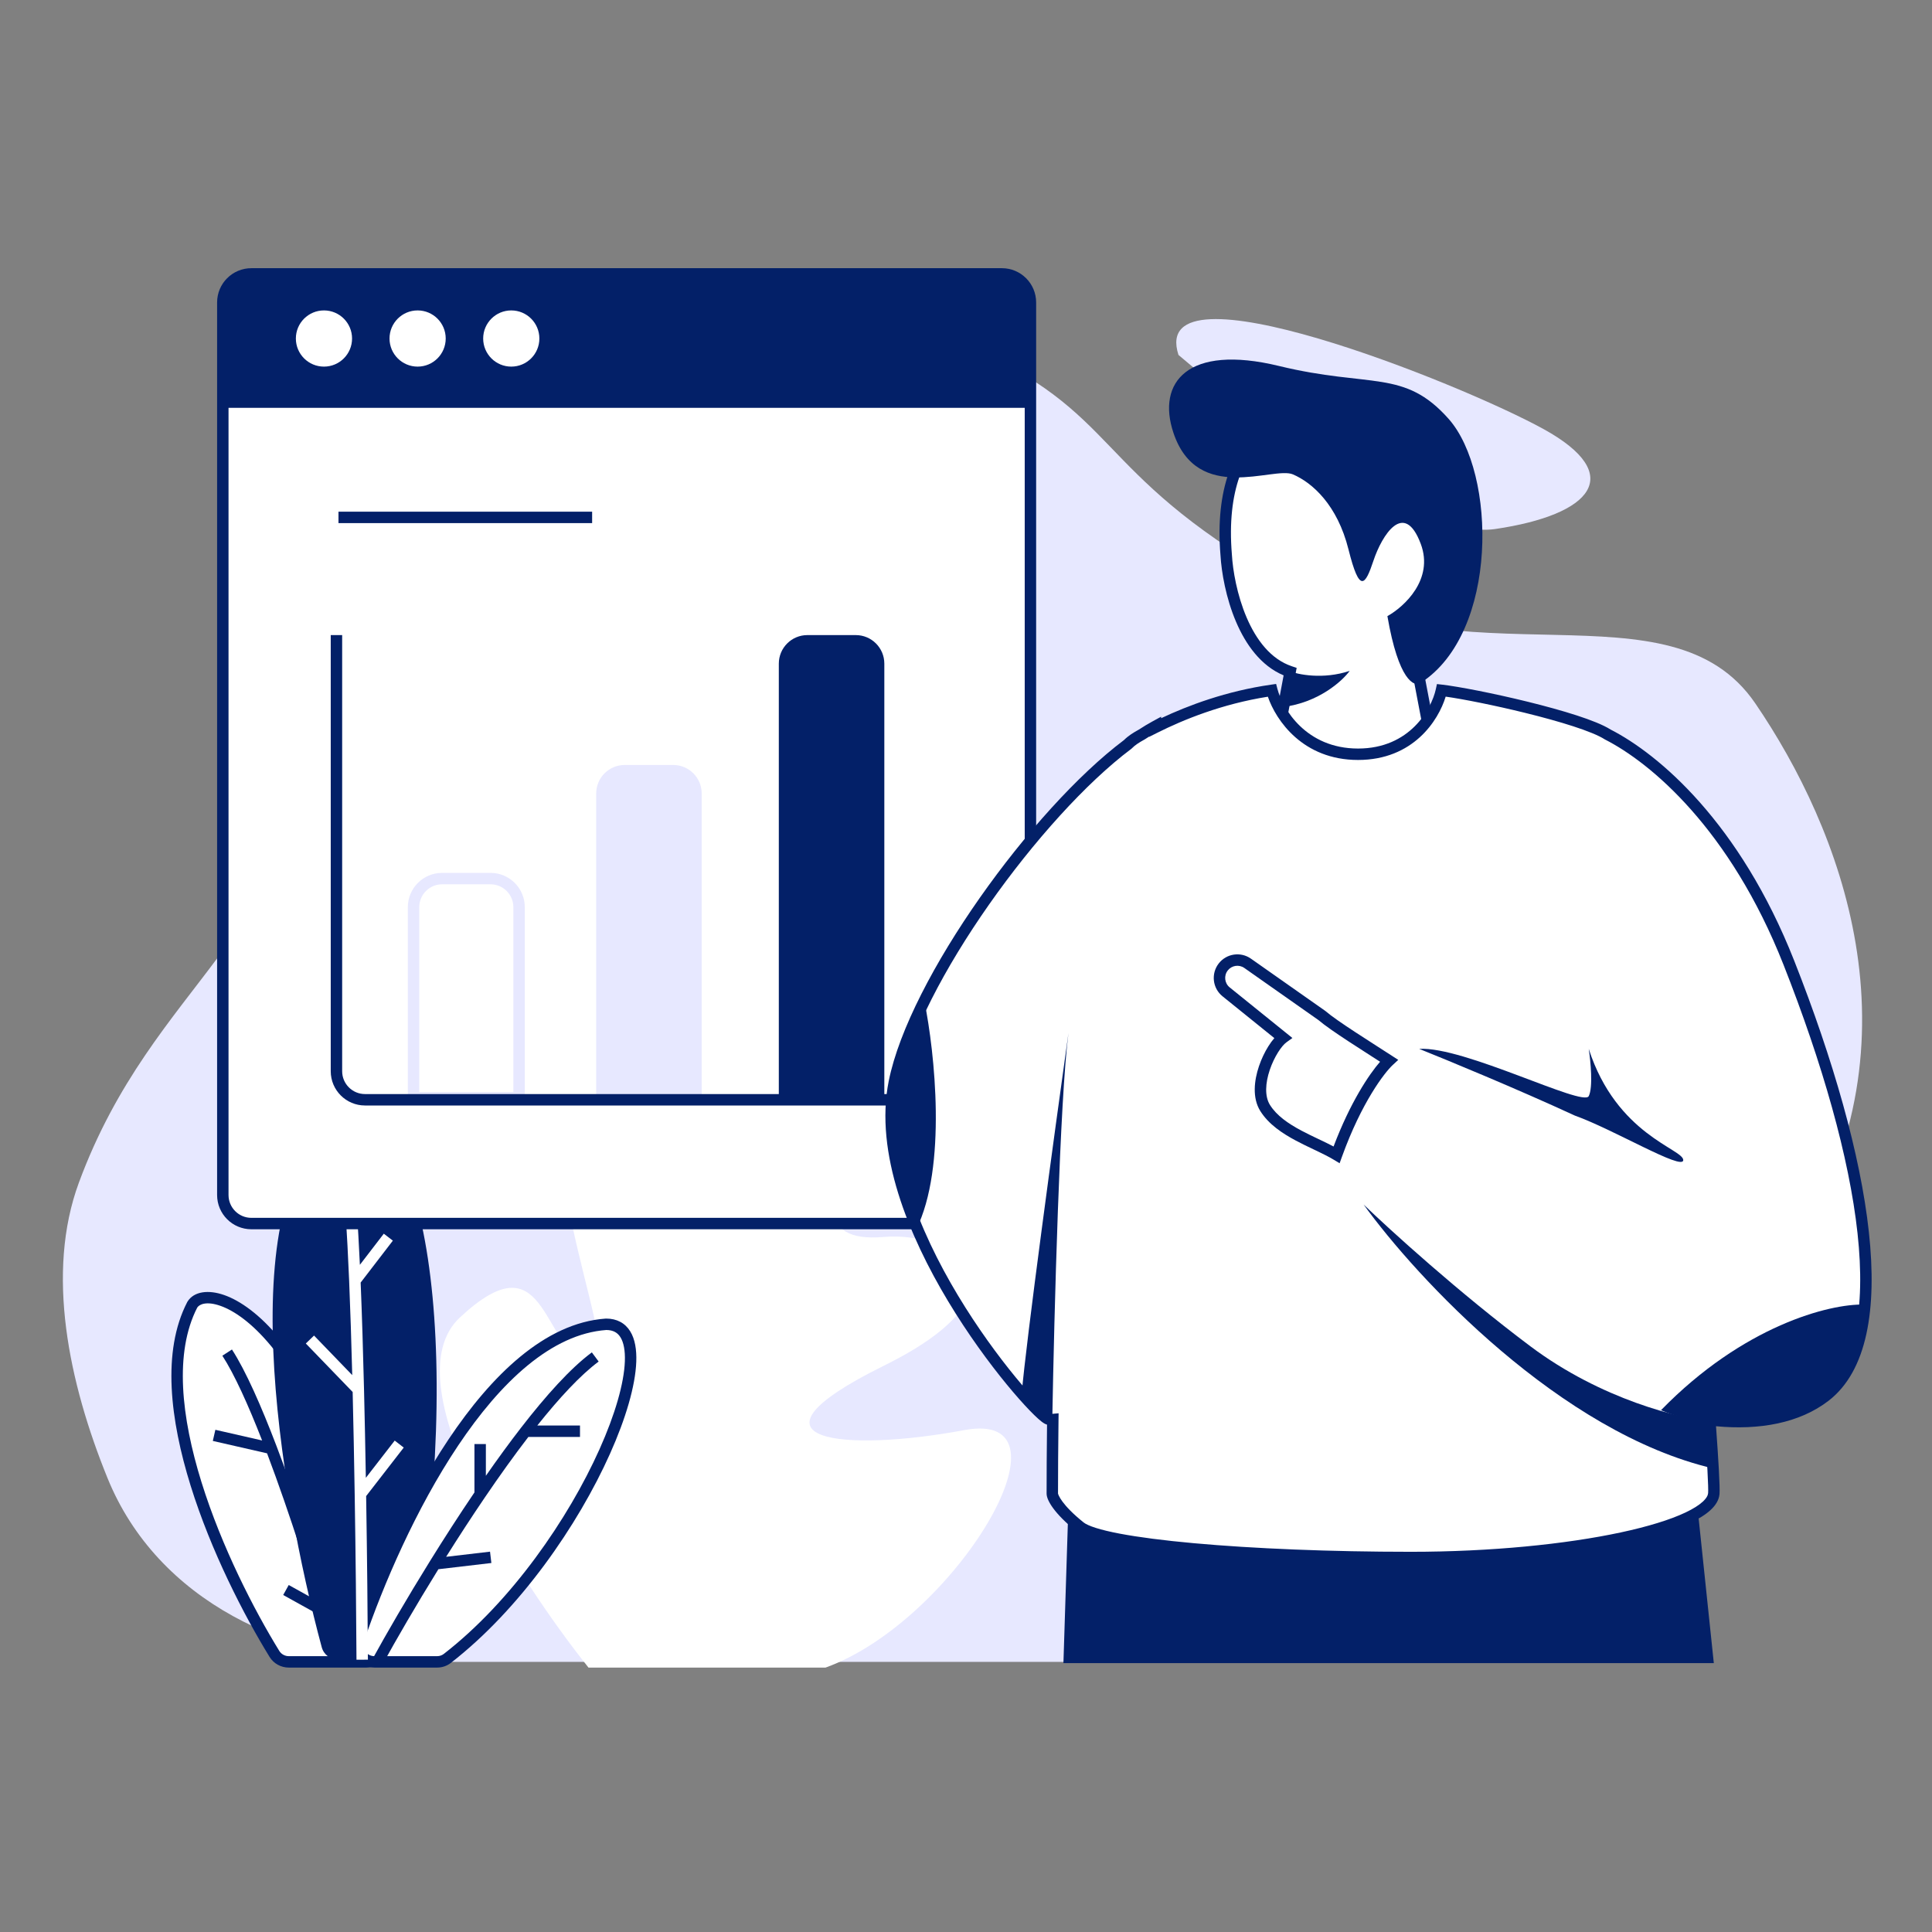
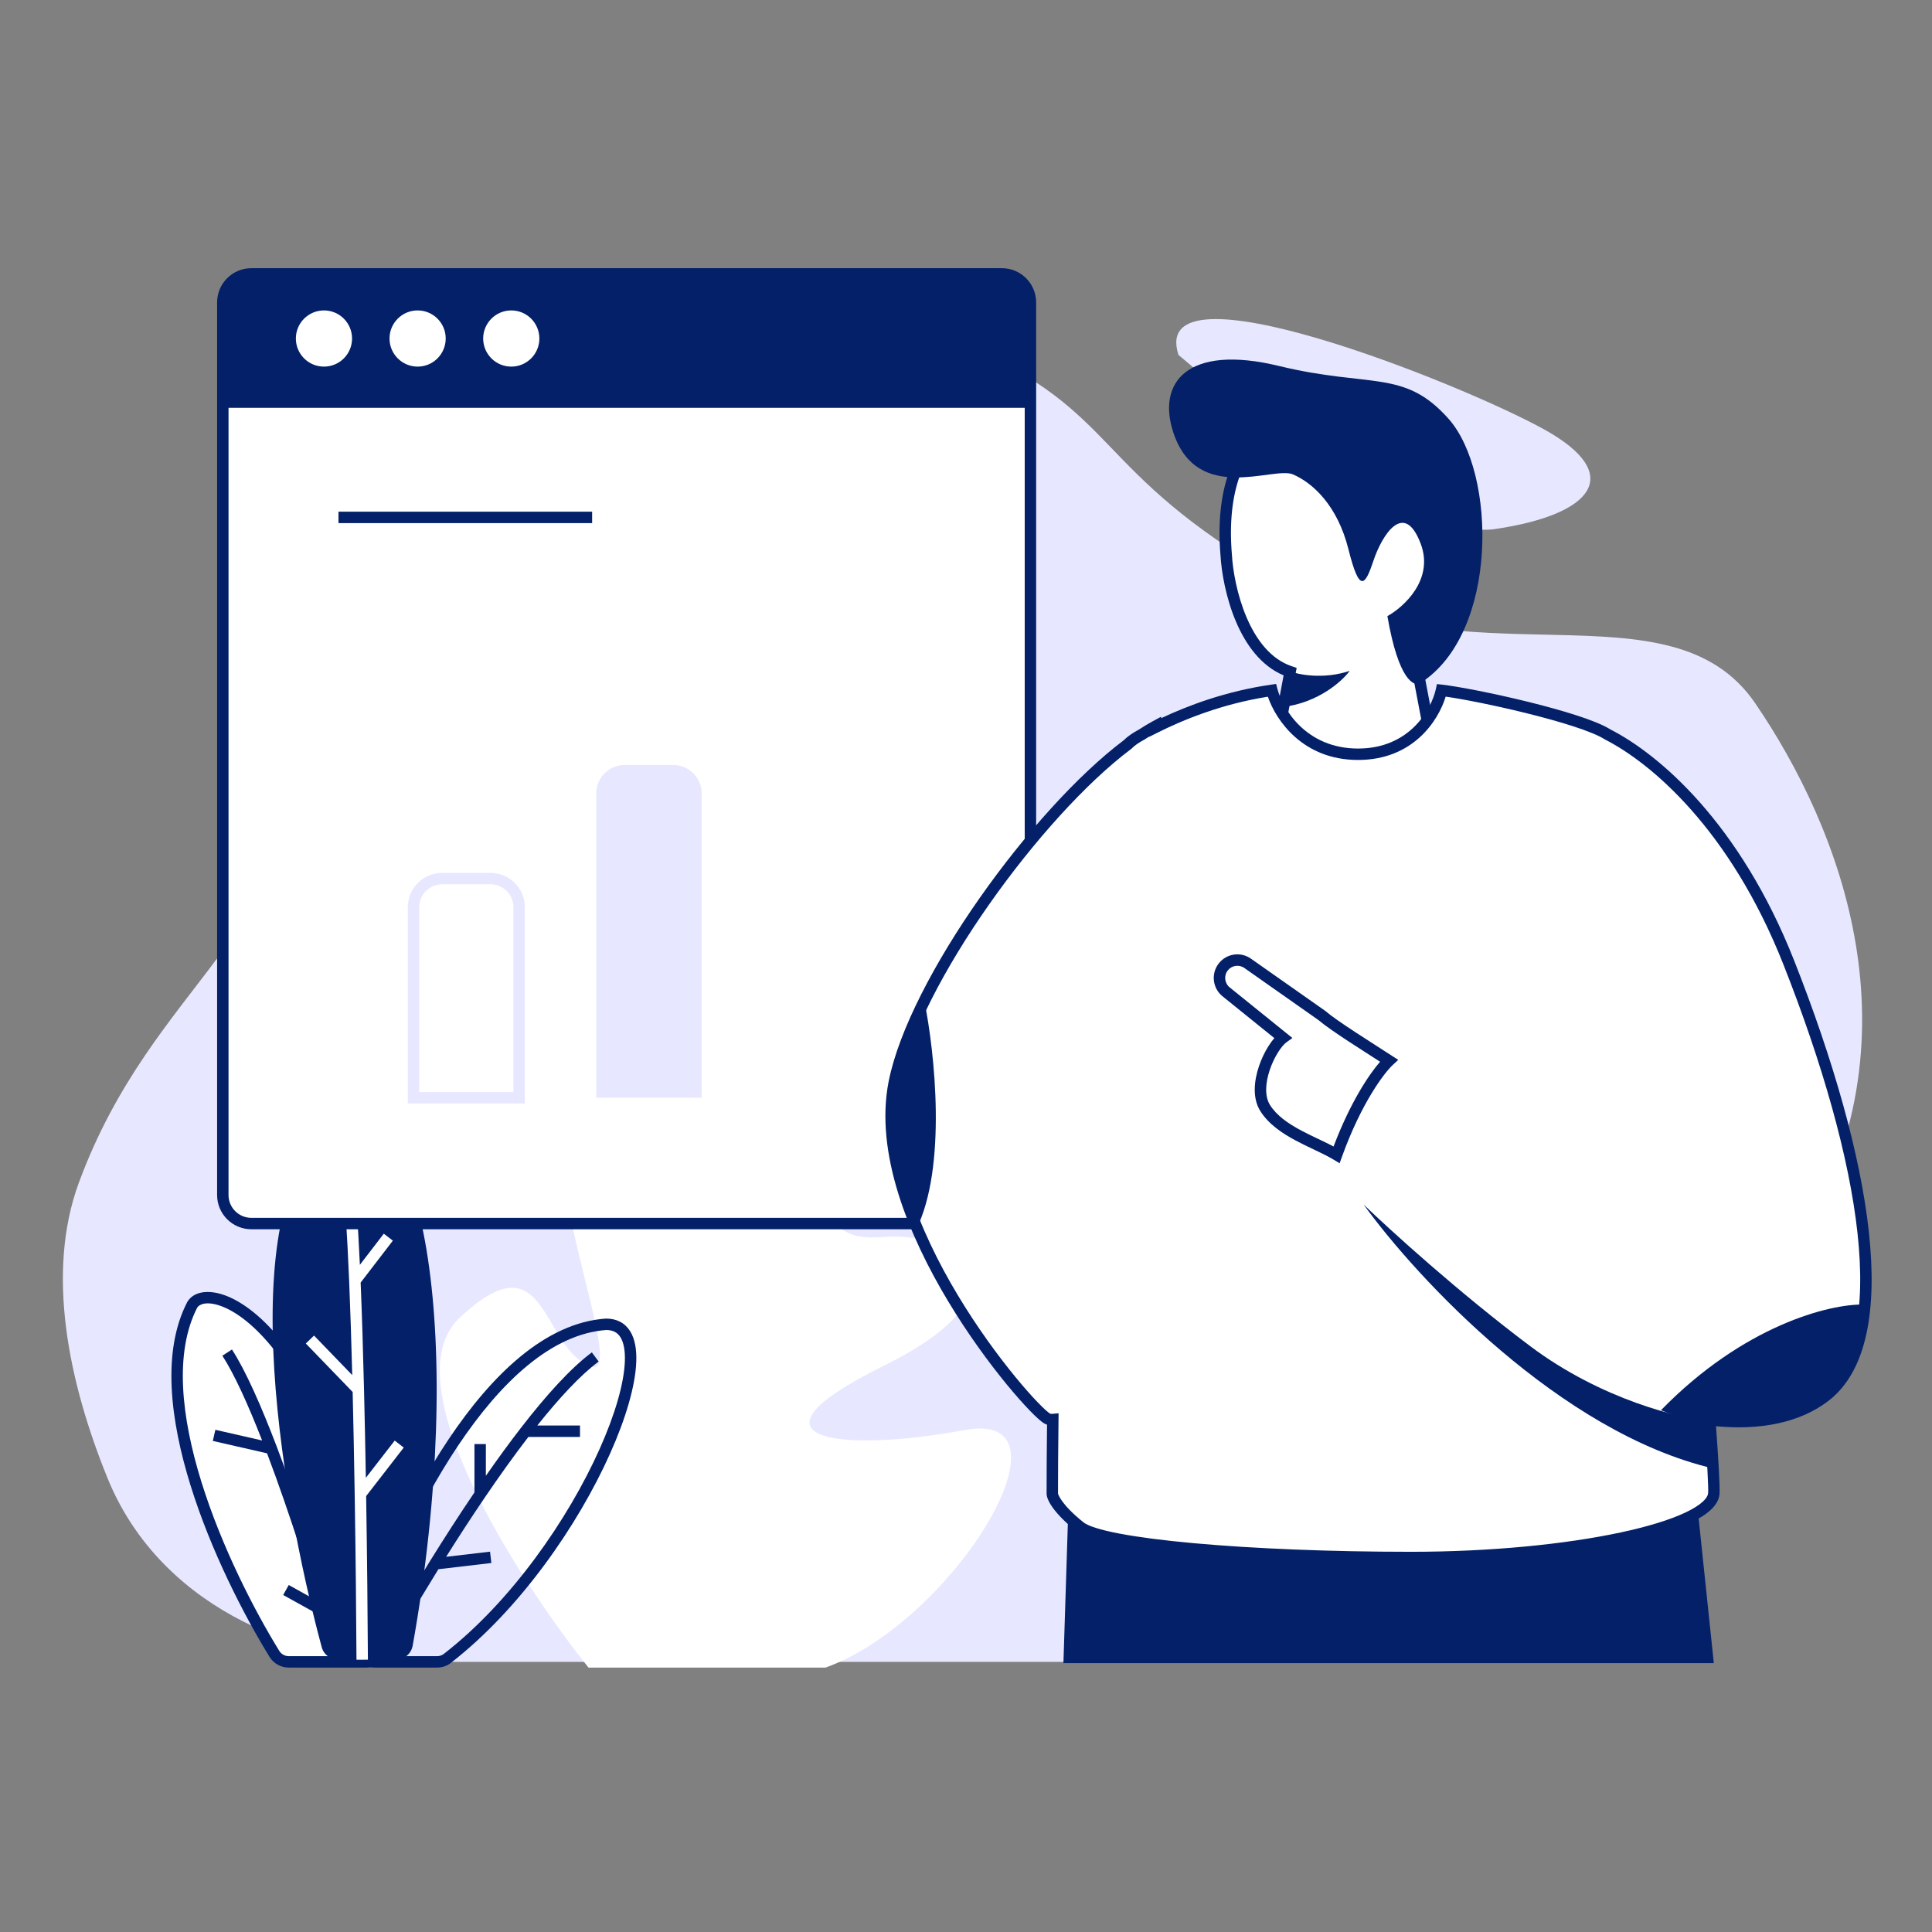
<svg xmlns="http://www.w3.org/2000/svg" fill="none" viewBox="0 0 3000 3000">
  <rect x="0" y="0" width="3000" height="3000" fill="#808080" stroke="none" />
-   <path fill="#E7E8FF" d="M2321.72 821.456C2201.21 839.18 1943.65 648.647 1829.94 551.166C1781.21 400.512 2268.55 595.476 2397.03 666.371C2525.52 737.267 2472.35 799.301 2321.72 821.456Z" />
+   <path fill="#E7E8FF" d="M2321.72 821.456C2201.21 839.18 1943.65 648.647 1829.94 551.166C1781.21 400.512 2268.55 595.476 2397.03 666.371C2525.52 737.267 2472.35 799.301 2321.72 821.456" />
  <path fill="#E7E8FF" d="M122.47 1836.44C70.797 1976.46 106.683 2146.93 166.983 2295.25C244.489 2485.88 446.704 2580.55 652.468 2580.55H2009.32C2328.78 2580.55 2625.3 2204.1 2791.96 1931.52C2986.58 1613.21 2858.21 1286.62 2725.7 1092.33C2593.19 898.032 2278.48 1067.52 1984.47 898.032C1690.47 728.539 1744.3 641.726 1495.84 534.243C1171.21 393.807 466.167 387.219 466.167 1137.8C466.167 1452.66 238.416 1522.26 122.47 1836.44Z" />
  <path fill="#fff" d="M913.809 2589.42H1281.92C1481.57 2517.56 1681.23 2186.34 1497.17 2220.71C1313.12 2255.08 1132.18 2239.46 1372.39 2120.72C1612.6 2001.98 1481.57 1911.36 1372.39 1920.74C1263.2 1930.11 1281.92 1855.12 1325.59 1711.38C1369.27 1567.65 1325.59 1436.41 1203.93 1436.41C1082.27 1436.41 1178.97 1792.63 1082.27 1817.62C985.56 1842.62 1032.35 1677.01 913.809 1711.38C795.264 1745.75 988.679 2155.09 913.809 2120.72C838.938 2086.35 848.297 1920.74 714.155 2045.73C606.841 2145.72 802.543 2449.85 913.809 2589.42Z" />
  <path fill="#fff" d="M298.619 2025.91C222.7 2172.51 347.525 2440.7 426.161 2568.22C430.927 2575.95 439.394 2580.56 448.475 2580.56H568.994C585.167 2580.56 597.571 2565.95 595.088 2549.97C517.436 2050.22 325.143 1982.81 298.619 2025.91Z" />
  <path fill="#032068" fill-rule="evenodd" d="M306.32 2030.32C270.307 2100.26 281.503 2200.75 312.9 2301.58C344.17 2402.01 394.671 2500.26 433.711 2563.57C436.818 2568.61 442.388 2571.69 448.475 2571.69H568.994C579.677 2571.69 587.978 2561.99 586.323 2551.33C547.632 2302.32 480.546 2162.27 420.844 2090.02C390.962 2053.86 363.263 2035.07 342.274 2027.7C320.748 2020.14 309.695 2025.21 306.32 2030.32ZM434.518 2078.72C497.006 2154.34 564.891 2297.86 603.852 2548.61C607.163 2569.92 590.656 2589.42 568.994 2589.42H448.475C436.4 2589.42 425.036 2583.3 418.612 2572.88C379.015 2508.66 327.785 2409.05 295.963 2306.86C264.32 2205.23 251.048 2098.48 290.743 2021.83L290.894 2021.54L291.066 2021.26C301.136 2004.89 324.06 2002.5 348.151 2010.96C373.104 2019.73 403.304 2040.94 434.518 2078.72Z" clip-rule="evenodd" />
  <path fill="#032068" d="M526.762 1742.87C355.315 1842.63 434.146 2315.16 499.595 2557.82C502.7 2569.33 513.16 2577.17 525.084 2577.17H614.736C627.541 2577.17 638.56 2567.97 640.812 2555.36C725.531 2081.01 655.952 1699.35 530.655 1741.1C529.325 1741.54 527.973 1742.16 526.762 1742.87Z" />
-   <path fill="#fff" d="M941.2 2056.34C761.317 2069.01 616.824 2369.34 556.595 2546.33C550.831 2563.27 563.605 2580.56 581.496 2580.56H678.68C684.438 2580.56 690.02 2578.73 694.57 2575.2C907.196 2410.41 1051.6 2056.34 941.2 2056.34Z" />
  <path fill="#032068" fill-rule="evenodd" d="M941.502 2065.21C899.065 2068.29 858.113 2088.32 819.32 2120.21C780.433 2152.18 744.18 2195.68 711.398 2244.65C645.829 2342.59 594.951 2461.15 564.991 2549.19C561.251 2560.18 569.476 2571.69 581.497 2571.69H678.681C682.559 2571.69 686.21 2570.46 689.137 2568.19C794.033 2486.89 882.487 2358.48 930.924 2250.35C955.183 2196.2 969.002 2148.01 970.275 2113.91C970.914 2096.79 968.336 2084.39 963.481 2076.55C959.074 2069.44 952.322 2065.29 941.502 2065.21ZM947.113 2257.6C897.792 2367.7 807.733 2498.72 700.004 2582.21C693.83 2587 686.317 2589.42 678.681 2589.42H581.497C557.735 2589.42 540.411 2566.36 548.198 2543.48C578.468 2454.52 629.951 2334.42 696.657 2234.78C730.013 2184.96 767.376 2139.95 808.055 2106.51C848.731 2073.07 893.188 2050.83 940.577 2047.5L940.888 2047.48H941.2C957.802 2047.48 970.603 2054.38 978.558 2067.21C986.105 2079.38 988.697 2095.93 988.001 2114.57C986.603 2152.01 971.732 2202.64 947.113 2257.6Z" clip-rule="evenodd" />
  <path fill="#032068" fill-rule="evenodd" d="M360.177 2095.49C381.766 2128.86 405.95 2183.94 429.573 2245.96C444.918 2286.25 460.127 2329.75 474.341 2372.62L496.479 2303.89L513.363 2309.33L483.739 2401.3C505.733 2469.23 524.711 2533.43 537.141 2578.18L520.049 2582.93C514.281 2562.16 507.089 2537.17 498.833 2509.53L439.738 2476.7L448.352 2461.2L491.478 2485.15C483.651 2459.46 475.069 2432.05 465.981 2404.05C449.978 2354.73 432.424 2303.6 414.678 2256.71L330.464 2237.47L334.414 2220.18L407.017 2236.76C385.423 2181.41 364.034 2134.1 345.284 2105.13L360.177 2095.49Z" clip-rule="evenodd" />
  <path fill="#fff" fill-rule="evenodd" d="M558.822 1964C555.767 1897.68 552.039 1845.78 547.459 1821.35L530.024 1824.62C534.865 1850.44 538.904 1910.78 542.163 1989.07C544.007 2033.36 545.595 2083.16 546.95 2135.27L487.626 2073.86L474.868 2086.18L547.609 2161.48C548.874 2213.71 549.917 2267.68 550.76 2320.28C552.31 2416.94 553.189 2508.99 553.546 2577.22L571.284 2577.13C570.931 2509.57 570.067 2418.7 568.547 2323.11L626.92 2247.79L612.899 2236.92L568.078 2294.76C567.295 2249.03 566.36 2202.64 565.258 2157.59C563.812 2098.46 562.078 2041.61 560.02 1991.56L610.032 1926.47L595.966 1915.66L558.822 1964Z" clip-rule="evenodd" />
  <path fill="#032068" fill-rule="evenodd" d="M834.304 2213.54C868.731 2170.31 901.526 2135.05 929.582 2114.19L918.997 2099.96C885.869 2124.59 847.745 2167 809.052 2216.98C790.925 2240.39 772.579 2265.59 754.459 2291.6V2242.35H736.72V2317.42C712.798 2352.69 689.511 2388.88 667.905 2423.69C631.725 2481.97 600.225 2536.42 578.316 2576.28L593.862 2584.83C615.163 2546.07 645.654 2493.32 680.724 2436.68L762.987 2427.03L760.92 2409.41L692.739 2417.41C711.895 2386.91 732.187 2355.64 752.925 2325.13C775.217 2292.33 798.002 2260.42 820.424 2231.28H900.616V2213.54H834.304Z" clip-rule="evenodd" />
  <path fill="#fff" d="M345.985 469.651C345.985 445.159 365.84 425.304 390.332 425.304H1555.7C1580.2 425.304 1600.05 445.159 1600.05 469.651V1855.59C1600.05 1880.08 1580.2 1899.93 1555.7 1899.93H390.332C365.84 1899.93 345.985 1880.08 345.985 1855.59V469.651Z" />
  <path fill="#032068" fill-rule="evenodd" d="M337.116 469.651C337.116 440.261 360.942 416.435 390.332 416.435H1555.7C1585.09 416.435 1608.92 440.26 1608.92 469.651V1855.59C1608.92 1884.98 1585.09 1908.8 1555.7 1908.8H390.332C360.942 1908.8 337.116 1884.98 337.116 1855.59V469.651ZM390.332 434.174C370.739 434.174 354.855 450.057 354.855 469.651V1855.59C354.855 1875.18 370.739 1891.06 390.332 1891.06H1555.7C1575.3 1891.06 1591.18 1875.18 1591.18 1855.59V469.651C1591.18 450.057 1575.3 434.174 1555.7 434.174H390.332Z" clip-rule="evenodd" />
  <path fill="#032068" d="M345.985 469.651C345.985 445.159 365.84 425.304 390.332 425.304H1555.7C1580.2 425.304 1600.05 445.159 1600.05 469.651V633.265H345.985V469.651Z" />
  <path fill="#E7E8FF" fill-rule="evenodd" d="M633.303 1408.62C633.303 1379.23 657.128 1355.41 686.519 1355.41H761.673C791.063 1355.41 814.889 1379.23 814.889 1408.62V1713.45H633.303V1408.62ZM686.519 1373.15C666.925 1373.15 651.041 1389.03 651.041 1408.62V1695.71H797.15V1408.62C797.15 1389.03 781.267 1373.15 761.673 1373.15H686.519Z" clip-rule="evenodd" />
  <path fill="#E7E8FF" d="M925.754 1232.17C925.754 1207.68 945.609 1187.83 970.101 1187.83H1045.26C1069.75 1187.83 1089.6 1207.68 1089.6 1232.17V1704.58H925.754V1232.17Z" />
-   <path fill="#032068" d="M1209.34 1030.51C1209.34 1006.02 1229.19 986.167 1253.68 986.167H1328.84C1353.33 986.167 1373.18 1006.02 1373.18 1030.51V1704.58H1209.34V1030.51Z" />
-   <path fill="#032068" fill-rule="evenodd" d="M513.567 1663.38V986.167H531.306V1663.38C531.306 1682.97 547.19 1698.86 566.783 1698.86H1420.45V1716.6H566.783C537.393 1716.6 513.567 1692.77 513.567 1663.38Z" clip-rule="evenodd" />
  <path fill="#032068" fill-rule="evenodd" d="M919.452 812.284H525.588V794.545H919.452V812.284Z" clip-rule="evenodd" />
  <path fill="#fff" d="M546.675 525.649C546.675 549.744 527.142 569.277 503.047 569.277C478.952 569.277 459.419 549.744 459.419 525.649C459.419 501.553 478.952 482.021 503.047 482.021C527.142 482.021 546.675 501.553 546.675 525.649Z" />
  <path fill="#fff" d="M692.102 525.649C692.102 549.744 672.569 569.277 648.474 569.277C624.379 569.277 604.846 549.744 604.846 525.649C604.846 501.553 624.379 482.021 648.474 482.021C672.569 482.021 692.102 501.553 692.102 525.649Z" />
  <path fill="#fff" d="M837.528 525.649C837.528 549.744 817.995 569.277 793.9 569.277C769.804 569.277 750.271 549.744 750.271 525.649C750.271 501.553 769.804 482.021 793.9 482.021C817.995 482.021 837.528 501.553 837.528 525.649Z" />
  <path fill="#032068" d="M2661.2 2582.5L2633.37 2316.99L1659.91 2310.6L1651.28 2582.5H2661.2Z" />
  <path fill="#fff" d="M2201.82 1043.04L2219.09 1133.67L2201.82 1228.62C2157.23 1234.38 2066.31 1245.88 2059.4 1245.88C2052.49 1245.88 2001.85 1202.73 1977.4 1181.15L2003.29 1043.04C1930.79 1018.87 1906.91 912.122 1904.03 861.77C1886.76 654.607 2024.87 628.711 2050.77 628.711C2076.66 628.711 2240.67 628.711 2262.25 801.347C2279.51 939.456 2229.16 1020.02 2201.82 1043.04Z" />
  <path fill="#032068" fill-rule="evenodd" d="M2154.42 658.349C2198.91 678.805 2243.08 719.531 2253.45 802.447C2270.41 938.159 2220.73 1015.52 2196.11 1036.25L2192.14 1039.6L2210.07 1133.71L2194.26 1220.65C2172.21 1223.49 2141.86 1227.34 2115.39 1230.61C2100.82 1232.4 2087.44 1234.02 2077.28 1235.18C2072.2 1235.77 2067.96 1236.23 2064.78 1236.55C2063.19 1236.71 2061.91 1236.83 2060.93 1236.91C2060.77 1236.93 2060.62 1236.94 2060.49 1236.95C2060.2 1236.8 2059.83 1236.6 2059.37 1236.33C2057.63 1235.31 2055.25 1233.73 2052.29 1231.6C2046.4 1227.37 2038.82 1221.43 2030.58 1214.73C2015.74 1202.66 1999.1 1188.38 1987.05 1177.82L2013.44 1037.07L2006.1 1034.62C1973.39 1023.72 1950.7 993.805 1935.7 958.735C1920.79 923.864 1914.28 885.635 1912.88 861.264L1912.88 861.148L1912.87 861.033C1904.42 759.628 1934 704.278 1967.18 674.117C2000.84 643.516 2039.57 637.581 2050.77 637.581C2063.53 637.581 2109.34 637.625 2154.42 658.349ZM2061.25 1237.3C2061.25 1237.29 2061.2 1237.28 2061.12 1237.25C2061.21 1237.29 2061.25 1237.3 2061.25 1237.3ZM2050.85 619.842H2050.77C2036.08 619.842 1992.8 626.855 1955.25 660.992C1917.23 695.557 1886.4 756.704 1895.18 862.391C1896.68 888.376 1903.54 928.632 1919.39 965.709C1934.2 1000.34 1957.54 1033.74 1993.21 1048.71L1967.75 1184.46L1971.53 1187.8C1983.81 1198.63 2002.68 1214.9 2019.38 1228.49C2027.72 1235.27 2035.62 1241.47 2041.94 1246.01C2045.08 1248.26 2047.98 1250.22 2050.42 1251.65C2051.64 1252.36 2052.91 1253.03 2054.14 1253.56C2055.12 1253.97 2057.1 1254.75 2059.4 1254.75C2061.78 1254.75 2069.48 1253.93 2079.31 1252.81C2089.54 1251.63 2102.97 1250.01 2117.56 1248.21C2146.75 1244.61 2180.65 1240.3 2202.96 1237.42L2209.39 1236.59L2228.11 1133.63L2211.47 1046.28C2241.8 1017.3 2287.87 934.787 2271.05 800.247C2259.83 710.528 2211.21 664.936 2161.83 642.232C2113.13 619.842 2064.09 619.842 2050.85 619.842Z" clip-rule="evenodd" />
  <path fill="#032068" d="M2154.35 956.719C2171.61 1056.85 2196.07 1067.49 2206.14 1060.3C2326.99 982.615 2324.07 734.408 2249.3 650.291C2180.25 572.605 2128.45 602.816 1986.03 568.289C1843.61 533.762 1796.13 594.184 1822.03 671.87C1859.3 783.701 1977.4 723.661 2007.61 736.609C2037.82 749.557 2076.66 784.084 2093.93 853.138C2111.19 922.193 2119.82 909.244 2132.77 870.401C2145.72 831.558 2180.25 775.452 2206.14 844.506C2226.86 899.749 2180.25 942.333 2154.35 956.719Z" />
  <path fill="#fff" fill-rule="evenodd" d="M1677.17 2371.02C1711.7 2398.64 1940.44 2418.49 2190.76 2418.49C2441.09 2418.49 2656.88 2371.02 2661.2 2319.23C2661.97 2309.95 2659.7 2267.85 2655 2204.69C2725.01 2213.13 2788.8 2202.81 2833.83 2168.17C2946.05 2081.86 2898.57 1801.32 2777.73 1494.89C2693.86 1282.23 2569.28 1177.62 2496.42 1140.48C2455.15 1113.92 2288.27 1077.65 2238.24 1071.93C2231.05 1105.02 2195.08 1171.2 2108.76 1171.2C2022.44 1171.2 1983.6 1105.02 1974.97 1071.93C1899.03 1082.78 1835.21 1108.78 1793.66 1129.62L1793.71 1128.04C1786.99 1131.71 1780.09 1135.87 1773.02 1140.49C1772.72 1140.66 1772.42 1140.82 1772.12 1140.99C1764.18 1145.4 1757.32 1149.64 1751.06 1155.94C1609.72 1261.94 1419.93 1524.23 1388.68 1680.48C1345.53 1896.27 1595.85 2185.44 1626.06 2202.7C1628.47 2204.08 1631.41 2204.55 1634.79 2204.25C1634.25 2247.96 1634.01 2287 1634.01 2319.23C1634.01 2324.98 1642.65 2343.4 1677.17 2371.02Z" clip-rule="evenodd" />
  <path fill="#032068" fill-rule="evenodd" d="M1981.55 1062.03L1983.55 1069.7C1991.59 1100.52 2027.96 1162.33 2108.76 1162.33C2189.39 1162.33 2222.9 1100.75 2229.57 1070.05L2231.28 1062.21L2239.25 1063.12C2264.82 1066.05 2319.47 1076.64 2372.74 1089.78C2399.42 1096.36 2425.94 1103.62 2448.44 1110.93C2470.43 1118.08 2489.41 1125.53 2500.83 1132.78C2575.82 1171.14 2701.52 1277.49 2785.98 1491.64C2846.55 1645.23 2888.93 1792.79 2901.99 1913.12C2908.53 1973.27 2907.78 2027.05 2898.06 2071.54C2888.34 2116.06 2869.47 2151.95 2839.24 2175.2C2794.05 2209.97 2731.8 2220.98 2664.62 2214.65C2666.58 2241.58 2668.06 2264.27 2669.01 2281.69C2670.05 2301 2670.48 2314.57 2670.04 2319.96C2669.24 2329.53 2663.67 2337.85 2656.01 2344.89C2648.3 2351.98 2637.67 2358.53 2624.87 2364.6C2599.24 2376.76 2563.28 2387.72 2520.09 2396.96C2433.58 2415.45 2316.41 2427.36 2190.76 2427.36C2065.4 2427.36 1945.36 2422.39 1852.24 2413.95C1805.71 2409.73 1765.74 2404.62 1735.13 2398.8C1719.83 2395.89 1706.71 2392.78 1696.21 2389.44C1685.94 2386.19 1677.28 2382.46 1671.63 2377.94C1653.93 2363.78 1642.55 2351.73 1635.51 2342.19C1631.99 2337.42 1629.49 2333.18 1627.83 2329.53C1626.26 2326.08 1625.15 2322.5 1625.15 2319.23C1625.15 2288.95 1625.35 2252.69 1625.83 2212.2C1624.41 2211.76 1623.01 2211.17 1621.66 2210.4C1618.91 2208.83 1615.58 2206.15 1612.02 2202.97C1608.34 2199.67 1603.96 2195.41 1599.04 2190.32C1589.19 2180.14 1576.94 2166.4 1563.3 2149.8C1536.02 2116.6 1502.99 2071.74 1472.26 2020.61C1411.13 1918.91 1357.71 1790.13 1379.99 1678.74C1395.98 1598.77 1452.11 1492.91 1521.33 1394.27C1590.48 1295.72 1673.66 1203.04 1745.24 1149.22C1752.28 1142.26 1759.88 1137.65 1767.82 1133.24L1768.44 1132.89C1775.58 1128.22 1782.6 1124 1789.46 1120.26L1803.04 1112.85L1802.97 1115.23C1844.85 1095.45 1904.26 1073.08 1973.72 1063.15L1981.55 1062.03ZM1784.36 1143.78C1782.22 1145.11 1780.06 1146.49 1777.88 1147.91L1777.6 1148.09L1776.43 1148.74C1768.66 1153.06 1762.7 1156.8 1757.35 1162.19L1756.9 1162.65L1756.38 1163.04C1686.73 1215.27 1604.57 1306.53 1535.85 1404.46C1467.02 1502.53 1412.64 1605.94 1397.38 1682.22C1376.5 1786.62 1426.66 1910.32 1487.46 2011.47C1517.69 2061.76 1550.2 2105.92 1577.01 2138.54C1590.41 2154.85 1602.34 2168.22 1611.79 2177.99C1616.52 2182.88 1620.58 2186.82 1623.86 2189.76C1627.27 2192.81 1629.44 2194.42 1630.46 2195C1630.86 2195.23 1631.85 2195.61 1634 2195.41L1643.79 2194.54L1643.66 2204.36C1643.12 2248.04 1642.88 2287.04 1642.88 2319.23C1642.88 2319.17 1642.88 2319.14 1642.89 2319.14C1642.9 2319.13 1643.02 2320.09 1643.98 2322.19C1645.02 2324.48 1646.83 2327.65 1649.78 2331.66C1655.69 2339.67 1665.89 2350.63 1682.71 2364.09C1685.7 2366.48 1691.74 2369.42 1701.57 2372.53C1711.16 2375.58 1723.53 2378.54 1738.44 2381.38C1768.26 2387.05 1807.59 2392.09 1853.85 2396.28C1946.32 2404.67 2065.81 2409.62 2190.76 2409.62C2315.44 2409.62 2431.33 2397.8 2516.38 2379.61C2558.96 2370.5 2593.41 2359.89 2617.27 2348.57C2629.22 2342.91 2638.11 2337.25 2644.01 2331.83C2649.96 2326.36 2652.08 2321.87 2652.36 2318.49C2652.68 2314.61 2652.37 2302.49 2651.29 2282.65C2650.24 2263.15 2648.5 2236.9 2646.15 2205.35L2645.35 2194.6L2656.06 2195.89C2724.83 2204.17 2785.94 2193.82 2828.42 2161.14C2854.3 2141.24 2871.57 2109.7 2880.73 2067.76C2889.9 2025.8 2890.77 1974.1 2884.36 1915.03C2871.53 1796.91 2829.75 1650.99 2769.47 1498.15C2686.34 1287.34 2563.18 1184.46 2492.39 1148.38L2491.99 1148.18L2491.62 1147.94C2482.36 1141.98 2465.18 1135.03 2442.96 1127.8C2421 1120.67 2394.93 1113.52 2368.49 1107C2320.45 1095.16 2271.74 1085.51 2244.84 1081.73C2233.57 1118.83 2194.35 1180.07 2108.76 1180.07C2023.18 1180.07 1981.47 1118.8 1968.72 1081.84C1897.3 1093.11 1837.24 1117.68 1797.64 1137.55L1784.34 1144.22L1784.36 1143.78Z" clip-rule="evenodd" />
  <path fill="#032068" d="M2095.82 1041.72C2054.39 1055.53 2015.26 1047.48 2000.87 1041.72L1992.24 1097.83C2047.48 1090.93 2084.31 1057.55 2095.82 1041.72Z" />
  <path fill="#fff" d="M1937.32 1495.83L2052.66 1576.89C2070.97 1592.73 2122.92 1625.05 2156.8 1647.01C2142.48 1660.24 2106.17 1707.98 2075.46 1793.13C2043.05 1773.53 1987.79 1757.66 1964.5 1720.48C1943.35 1686.72 1973.24 1625.2 1992.24 1611.42L1903.92 1540.16C1892.13 1530.65 1890.14 1513.45 1899.44 1501.5C1908.54 1489.81 1925.2 1487.32 1937.32 1495.83Z" />
  <path fill="#032068" fill-rule="evenodd" d="M1892.44 1496.05C1904.44 1480.63 1926.43 1477.34 1942.42 1488.58L2058.12 1569.89L2058.46 1570.19C2067.09 1577.65 2084.14 1589.37 2103.76 1602.24C2115.69 1610.07 2128.27 1618.14 2140.15 1625.76C2147.71 1630.6 2154.98 1635.26 2161.62 1639.57L2171.2 1645.78L2162.82 1653.53C2149.88 1665.48 2114.21 1711.83 2083.8 1796.14L2080.13 1806.32L2070.87 1800.72C2063.19 1796.07 2054.03 1791.58 2043.9 1786.74C2042.48 1786.06 2041.03 1785.37 2039.58 1784.68C2030.8 1780.5 2021.49 1776.07 2012.39 1771.22C1991.31 1760 1969.91 1745.84 1956.98 1725.18C1944.23 1704.82 1947.46 1677.66 1954.91 1655.62C1958.73 1644.3 1963.88 1633.64 1969.39 1624.83C1972.34 1620.1 1975.52 1615.71 1978.79 1611.97L1898.35 1547.06C1882.79 1534.51 1880.17 1511.82 1892.44 1496.05ZM1932.22 1503.09C1923.97 1497.29 1912.63 1498.99 1906.44 1506.94C1900.11 1515.08 1901.46 1526.78 1909.49 1533.26L2006.83 1611.8L1997.44 1618.6C1994.03 1621.08 1989.32 1626.4 1984.43 1634.23C1979.65 1641.88 1975.09 1651.29 1971.71 1661.3C1964.75 1681.9 1963.62 1702.37 1972.01 1715.77C1982.37 1732.3 2000.25 1744.66 2020.73 1755.57C2029.44 1760.21 2038.35 1764.45 2047.15 1768.64C2048.62 1769.34 2050.08 1770.03 2051.54 1770.73C2058.13 1773.88 2064.64 1777.03 2070.75 1780.28C2096.55 1712.04 2125.65 1668.57 2142.99 1648.66C2139.06 1646.13 2134.95 1643.49 2130.75 1640.8C2118.78 1633.12 2105.99 1624.93 2094.02 1617.07C2074.85 1604.49 2056.97 1592.27 2047.2 1583.9L1932.22 1503.09Z" clip-rule="evenodd" />
  <path fill="#032068" d="M1422.54 1909.22C1470.88 1812.54 1451.31 1633 1435.49 1555.32C1419.66 1579.77 1387.15 1647.68 1383.7 1723.64C1380.24 1799.6 1408.15 1879.01 1422.54 1909.22Z" />
  <path fill="#032068" d="M2579.2 2189.75C2706.95 2058.55 2841.03 2024.31 2894.26 2025.75C2885.63 2094.8 2881.31 2150.91 2790.68 2194.07C2718.17 2228.59 2618.04 2207.02 2579.2 2189.75Z" />
-   <path fill="#032068" d="M1659.14 1603.99C1645.76 1704.71 1636.84 2043.19 1634.02 2202.7C1620.21 2206.15 1596.61 2178.24 1586.54 2163.86C1593.37 2081.97 1637.28 1760.12 1659.14 1603.99C1659.4 1602.06 1659.65 1600.22 1659.91 1598.47C1659.66 1600.29 1659.4 1602.13 1659.14 1603.99Z" />
  <path fill="#032068" d="M2661.2 2280.39C2422.96 2225.14 2199.4 1984.03 2117.4 1870.38C2157.68 1909.22 2265.86 2007.62 2376.35 2090.49C2486.84 2173.35 2609.41 2202.7 2656.88 2207.02L2661.2 2280.39Z" />
-   <path fill="#032068" d="M2466.99 1702.06C2473.89 1688.24 2469.86 1647.39 2466.99 1628.69C2510.14 1762.48 2613.73 1784.06 2613.73 1801.32C2613.73 1818.59 2505.83 1753.85 2445.41 1732.27C2355.64 1690.83 2246.87 1645.95 2203.72 1628.69C2272.77 1624.37 2458.35 1719.32 2466.99 1702.06Z" />
</svg>